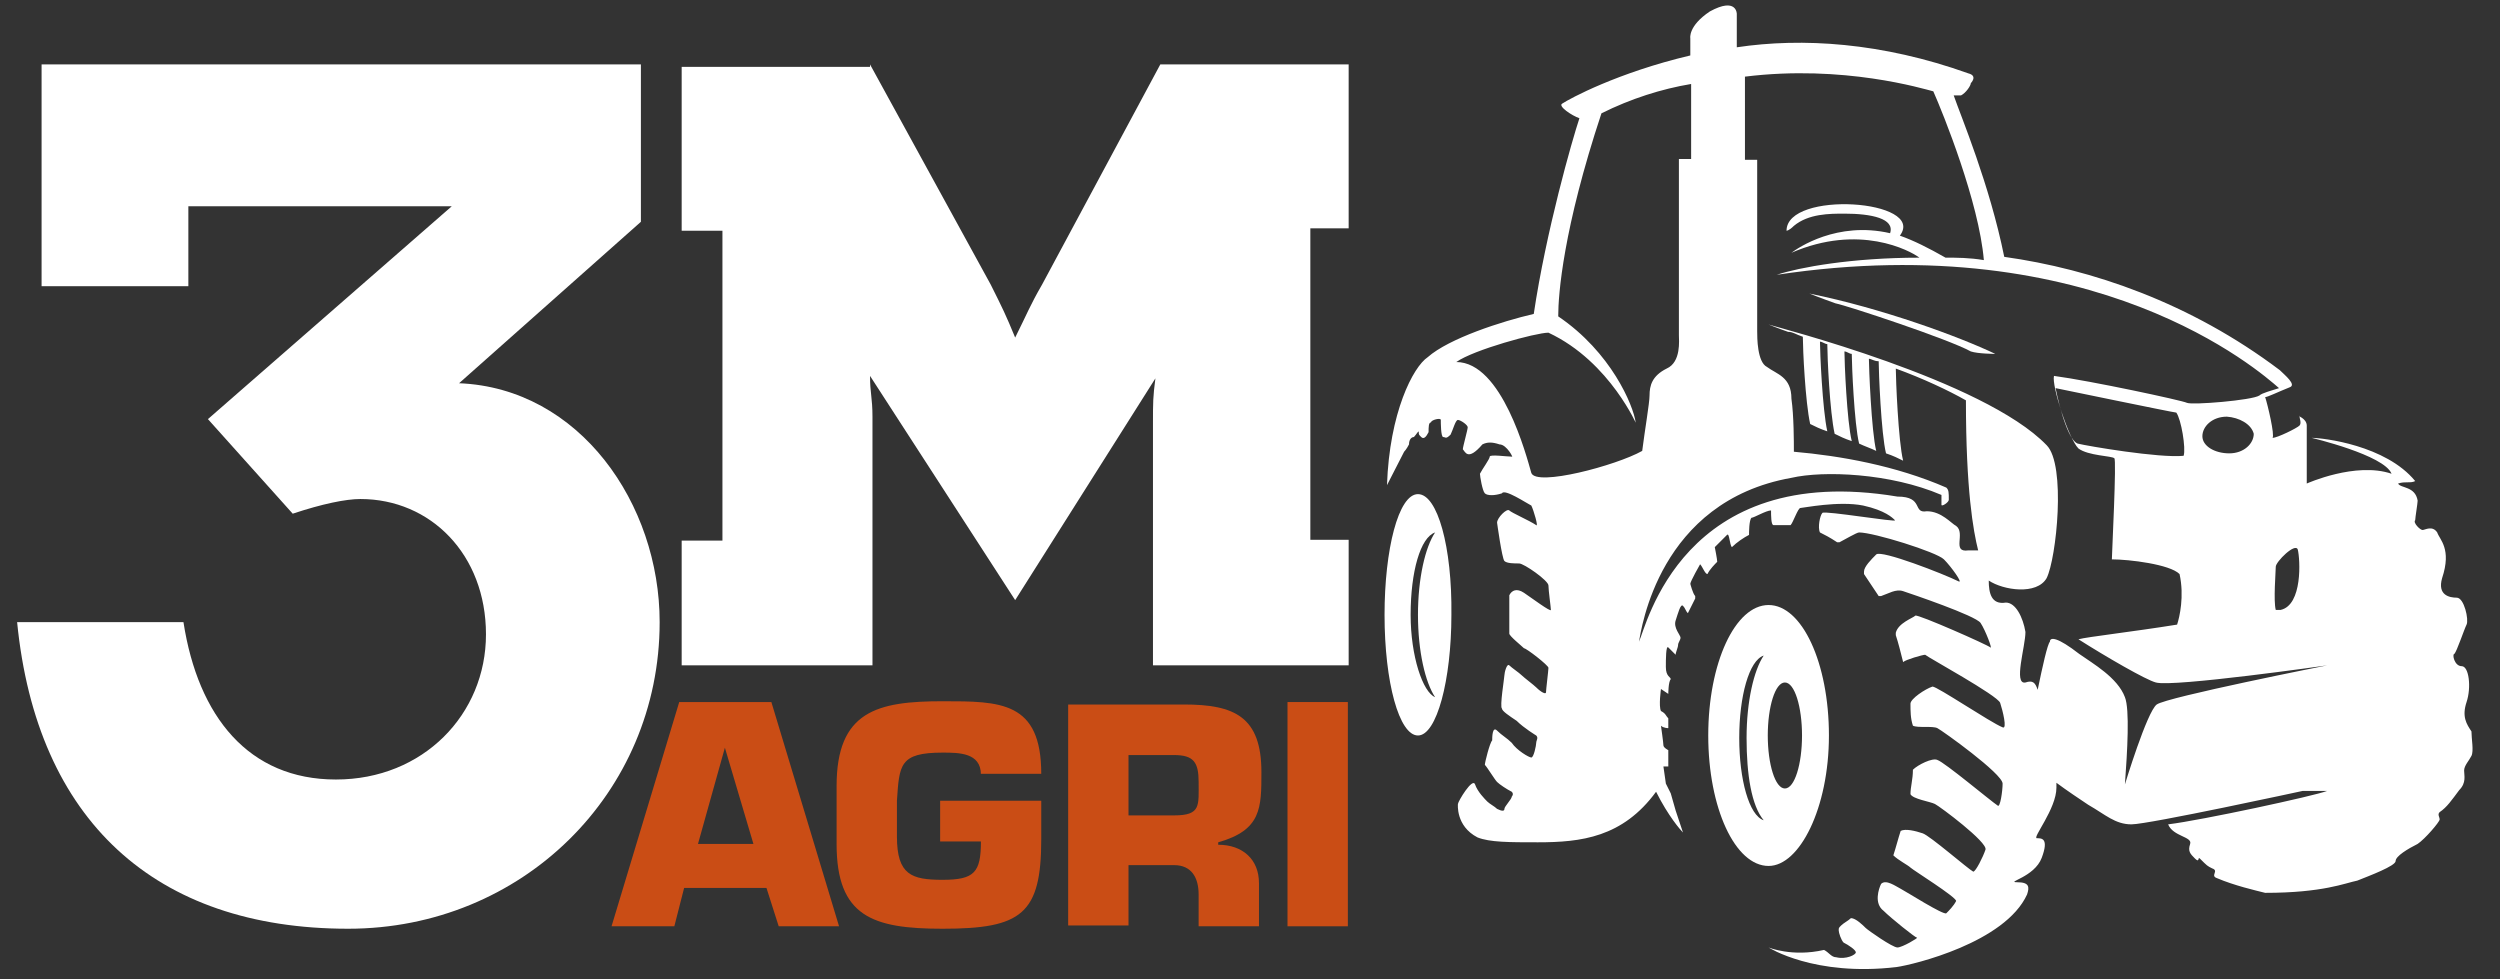
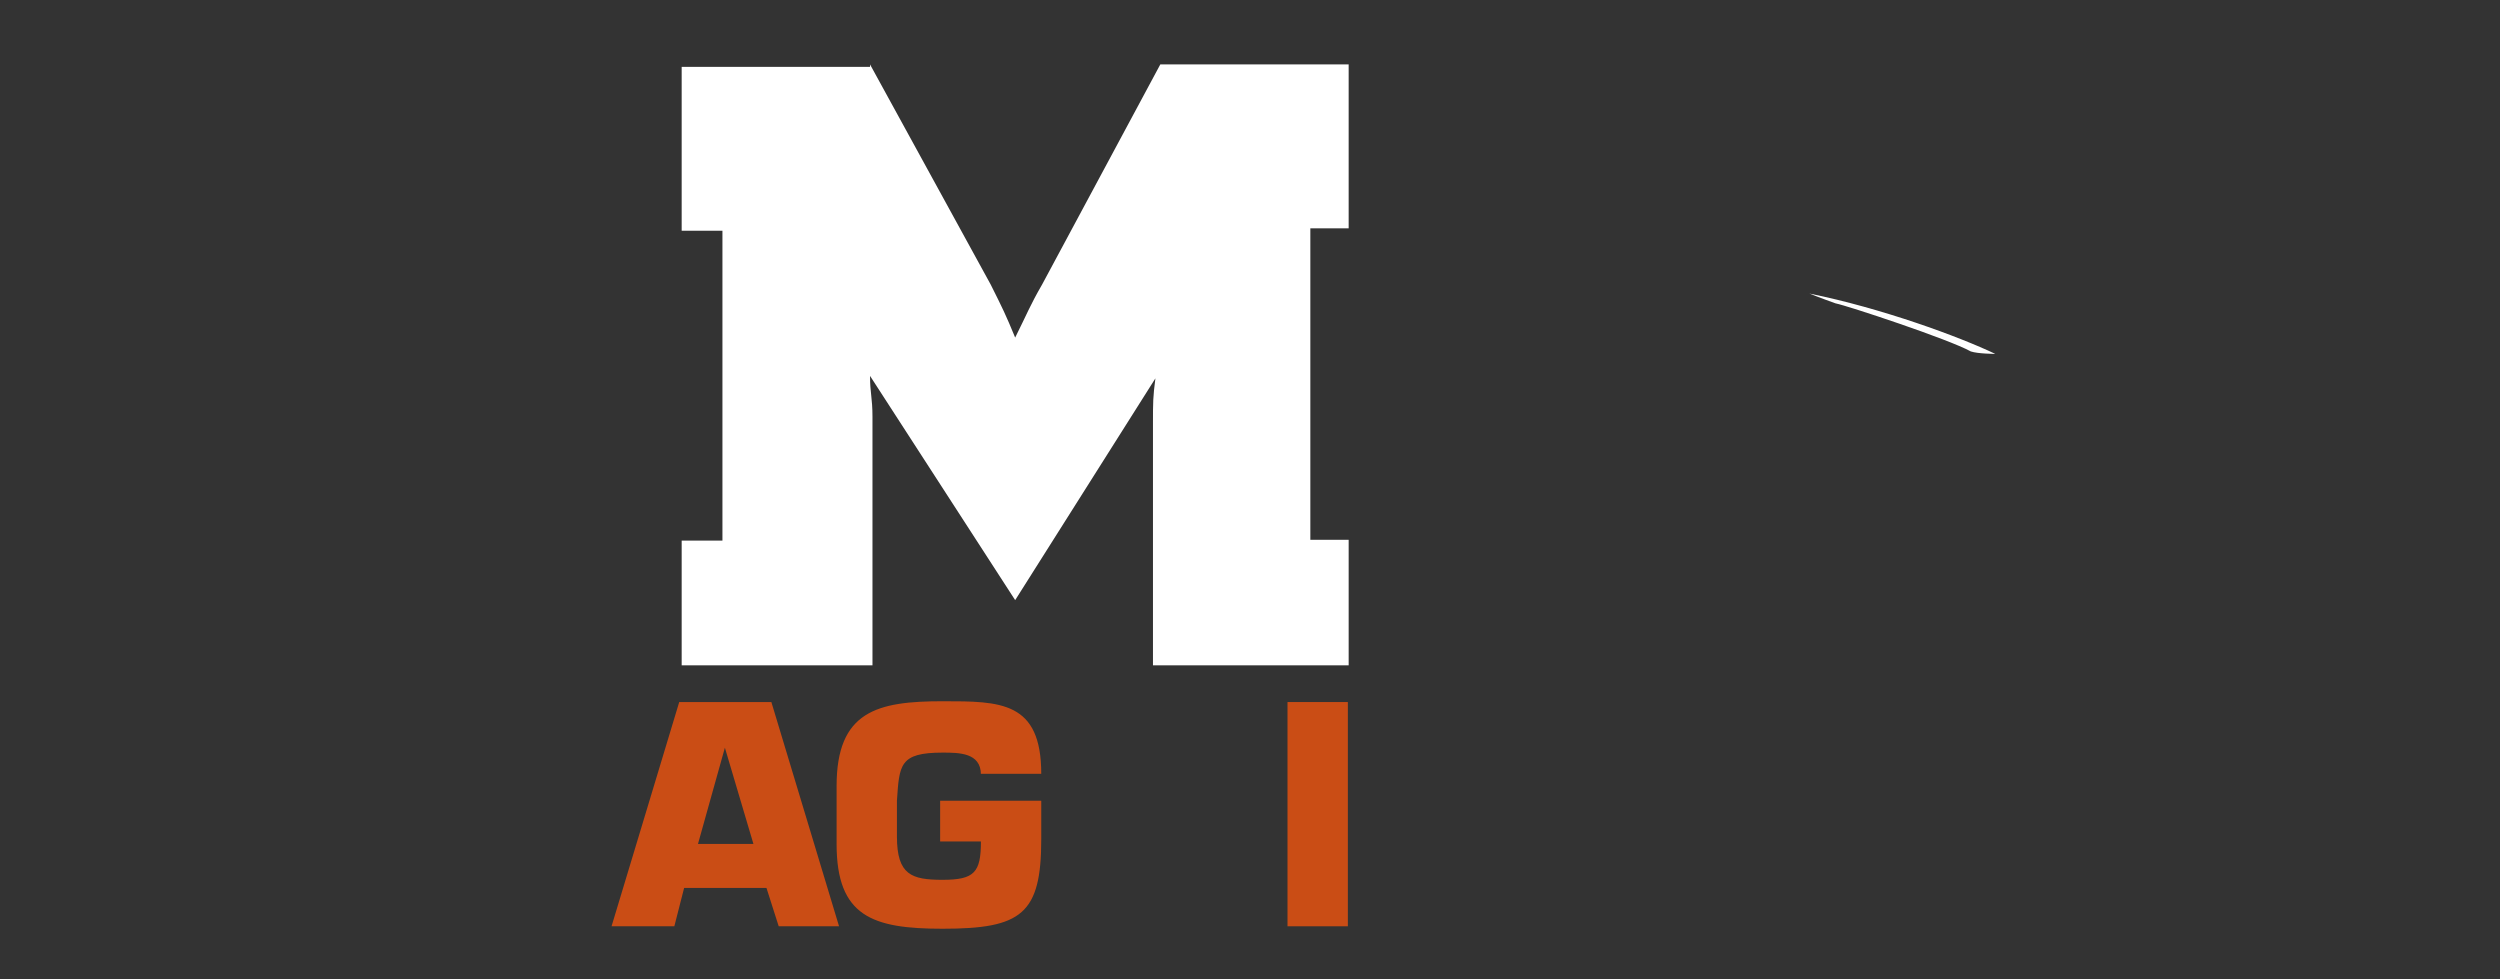
<svg xmlns="http://www.w3.org/2000/svg" version="1.1" id="Calque_1" x="0px" y="0px" viewBox="0 0 306.6 120.1" style="enable-background:new 0 0 306.6 120.1;" xml:space="preserve">
  <rect x="0" y="0" width="306.6" height="120.1" fill="#333333" stroke="none" />
  <style type="text/css">
	.st0{fill:#CA4D15;}
	.st1{fill:#FFFFFF;}
</style>
  <g id="Calque_1-2">
    <g>
      <g>
        <g>
          <path class="st0" d="M83.9,108.9l-1.2,4.7H75l8.3-27.5h11.3l8.3,27.5h-7.4l-1.5-4.7H83.9L83.9,108.9z M88.9,91.7L88.9,91.7      l-3.3,11.8h6.8L88.9,91.7L88.9,91.7z" />
          <path class="st0" d="M120.3,95c0-2.7-2.7-2.7-4.7-2.7c-5.3,0-5.3,1.5-5.6,5.9v4.4c0,4.7,1.8,5.3,5.6,5.3c3.9,0,4.7-0.9,4.7-4.7      h-5v-5h12.4v4.7c0,9.2-2.4,11-12.1,11c-8.6,0-13-1.5-13-10.4v-7.1c0-9.2,5-10.4,13-10.4c7.1,0,12.1,0,12.1,8.9H120.3L120.3,95z" />
-           <path class="st0" d="M131,86.4h14.2c6.2,0,9.5,1.5,9.5,8.3c0,4.4,0,7.1-5.3,8.6v0.3c3,0,5,1.8,5,4.7v5.3h-7.4v-3.9      c0-2.1-0.9-3.6-3-3.6h-5.6v7.4H131L131,86.4L131,86.4z M144,100c3.3,0,3-1.2,3-4.1c0-2.4-0.6-3.3-3-3.3h-5.6v7.4H144z" />
          <path class="st0" d="M165.3,113.6h-7.4V86.1h7.4V113.6z" />
        </g>
        <g>
          <path class="st1" d="M106.7,7.9l14.8,27c1.5,3,1.8,3.6,3,6.5c1.5-3,1.8-3.9,3.3-6.5l14.5-27h23.1V28h-4.7v38.2h4.7v15.4h-24V52      c0-2.7,0-3.3,0.3-5.6l-17.2,27.2l-17.8-27.5c0,2.1,0.3,2.7,0.3,5v30.5H83.6V66.3h5V28.3h-5V8.2h23.1V7.9z" />
-           <path class="st1" d="M5.1,7.9h73.5v19.3L56.3,47c14.8,0.6,24.6,14.8,24.6,29.3c0,21-16.9,37.6-38.2,37.6      c-23.7,0-38.2-13.3-40.6-37.6h20.4c1.8,11.6,8,19.3,18.7,19.3s18.4-8,18.4-17.8s-6.8-16.6-15.4-16.6c-1.8,0-4.7,0.6-8.3,1.8      L25.5,51.4l29.9-26.1H23.1v9.8H5.1C5.1,35.2,5.1,7.9,5.1,7.9z" />
        </g>
      </g>
      <g>
-         <path class="st1" d="M173.9,60.6c-2.4,0-4.1,6.8-4.1,14.8c0,8.3,1.8,14.8,4.1,14.8s4.1-6.8,4.1-14.8     C178.1,67.1,176.3,60.6,173.9,60.6z M173,75.4c0-5.3,1.2-9.5,3-10.1c-1.2,1.8-2.1,5.6-2.1,10.1s0.9,8.3,2.1,10.1     C174.5,84.9,173,80.5,173,75.4z" />
-         <path class="st1" d="M224.3,90.2c0-8.9-3.3-16-7.4-16c-4.1,0-7.4,7.1-7.4,16s3.3,16,7.4,16C220.7,106.2,224.3,99.1,224.3,90.2z      M218.9,83.7c1.2,0,2.1,3,2.1,6.5s-0.9,6.5-2.1,6.5s-2.1-3-2.1-6.5S217.7,83.7,218.9,83.7z M216.3,100.6c-1.8-0.6-3-5-3-10.1     s1.2-9.5,3-10.1c-1.2,1.8-2.1,5.6-2.1,10.1S214.8,98.8,216.3,100.6z" />
-         <path class="st1" d="M302.5,86.1c0.6-1.8,0.3-4.4-0.6-4.4c-0.9,0-1.2-1.5-0.9-1.5c0.3-0.3,1.2-3,1.5-3.6c0.3-0.6-0.3-3.3-1.2-3.3     c-0.9,0-2.4-0.3-1.8-2.4c1.2-3.6-0.3-4.7-0.6-5.6c-0.6-0.9-1.5-0.3-1.8-0.3c-0.3,0-1.2-0.9-0.9-1.2c0-0.3,0.3-2.1,0.3-2.4     c-0.3-1.8-2.1-1.5-2.4-2.1c0.9-0.3,1.5,0,2.1-0.3c-3.6-4.4-11.3-5.3-12.7-5.3c0,0,8.9,2.1,9.8,4.4c-4.4-1.5-10.4,1.2-10.4,1.2     s0-6.5,0-7.1c0-0.9-1.2-1.2-0.9-1.2c0,0.3,0.3,0.9,0,1.2c-0.3,0.3-2.7,1.5-3.3,1.5c0.3-0.3-0.6-4.1-0.9-5c0.3,0,1.5-0.6,3-1.2     c0.9-0.3-0.6-1.5-1.2-2.1l0,0c-11-8.3-23.1-12.4-33.8-13.9c-1.8-8.9-5.3-17.2-6.2-19.8c0.3,0,0.9,0,0.9,0     c0.6-0.3,1.2-1.2,1.2-1.5c0,0,0.9-0.9-0.3-1.2C230.8,5.2,221,4.6,213,5.8V1.7c0,0,0-2.1-3.3-0.3c-2.7,1.8-2.4,3.3-2.4,3.3v2.1     c-8.9,2.1-14.8,5.3-15.7,5.9c-0.6,0.3,1.2,1.5,2.1,1.8c-0.9,2.7-4.1,13.9-5.6,24c-3.9,0.9-10.4,3-13,5.3c-1.8,1.2-4.7,6.8-5,15.7     l2.1-4.1c0,0,0.3-0.3,0.6-0.9c0-0.6,0.3-0.9,0.6-0.9c0.3-0.3,0.6-0.9,0.6-0.6c0,0.3,0,0.3,0.3,0.6c0.3,0.3,0.6,0,0.9-0.6     c0-0.6,0-1.2,0.3-1.2c0-0.3,1.2-0.6,1.2-0.3c0,0.3,0,2.1,0.3,2.1c0.3,0,0.3,0.3,0.9-0.3c0.3-0.6,0.6-1.8,0.9-1.8     c0.3,0,1.2,0.6,1.2,0.9c0,0.3-0.6,2.4-0.6,2.7c0.3,0.3,0.6,1.5,2.4-0.6c0.6-0.3,1.2-0.3,2.1,0c0.9,0,1.8,1.8,1.5,1.5     c-0.6,0-2.7-0.3-2.7,0s-0.9,1.5-1.2,2.1c0,0.3,0.3,2.1,0.6,2.4c0.3,0.3,1.2,0.3,2.1,0c0.3-0.6,3,1.2,3.6,1.5     c0.3,0.6,0.9,2.7,0.6,2.4c-0.9-0.6-3-1.5-3.3-1.8c-0.3-0.3-1.5,0.9-1.5,1.5c0,0,0.6,4.4,0.9,4.7c0.3,0.3,1.2,0.3,1.8,0.3     c0.6,0,3.6,2.1,3.6,2.7c0,0.6,0.3,2.7,0.3,3c0,0.3-2.4-1.5-3.3-2.1c-0.9-0.6-1.5-0.3-1.8,0.3c0,0,0,4.4,0,4.7     c0,0.3,1.5,1.5,1.8,1.8c0.3,0,3,2.1,3,2.4c0,0.3-0.3,2.7-0.3,3s-0.6,0-1.2-0.6c-0.3-0.3-1.5-1.2-1.8-1.5     c-0.3-0.3-1.2-0.9-1.5-1.2c-0.3-0.3-0.6,0.9-0.6,1.2s-0.6,3.9-0.3,4.1c0,0.3,0.9,0.9,1.8,1.5c0.9,0.9,2.4,1.8,2.4,1.8     c0.3,0.3,0,0.6,0,0.9c0,0.3-0.3,1.8-0.6,1.8s-1.8-0.9-2.4-1.8c-0.6-0.6-1.2-0.9-1.8-1.5c-0.6-0.6-0.6,0.9-0.6,1.2     c-0.3,0.3-0.9,2.7-0.9,3c0.3,0.3,1.2,1.8,1.5,2.1c0.3,0.3,1.2,0.9,1.8,1.2c0.3,0.3,0,0.6,0,0.6c0,0.3-0.9,1.2-0.9,1.5     c0,0.3-0.3,0.3-0.9,0c-0.3-0.3-0.9-0.6-1.2-0.9c-0.3-0.3-1.2-1.2-1.5-2.1c-0.3-0.9-2.1,2.1-2.1,2.4c0,0-0.3,2.7,2.4,4.1     c1.5,0.6,3.9,0.6,7.4,0.6c5.3,0,10.4-0.6,14.5-6.2c1.5,3,3,4.7,3.3,5c-0.3-0.9-0.6-1.8-0.9-2.7l-0.6-2.1l-0.6-1.2l-0.3-2.1h0.6     V92c0,0-0.6-0.3-0.6-0.6c0-0.3-0.3-2.4-0.3-2.4c0.3,0.3,0.9,0.3,0.9,0.3v-1.2c-0.3-0.3-0.3-0.6-0.9-0.9c-0.3-0.6,0-2.7,0-2.7     l0.9,0.6c0,0,0-1.5,0.3-1.8c0-0.3-0.6-0.3-0.6-1.5c0-0.9,0-2.7,0.3-2.4s0.9,0.9,0.9,0.9c0-0.3,0.3-0.9,0.3-1.2s0.3-0.6,0.3-0.9     c0-0.3-0.9-1.2-0.6-2.1c0.3-0.9,0.6-2.1,0.9-1.8c0.3,0.3,0.3,0.6,0.6,0.9l0,0c0.3-0.6,0.6-1.2,0.9-1.8c0-0.3,0-0.3,0-0.3     c-0.3-0.3-0.6-1.5-0.6-1.5c0-0.3,1.2-2.4,1.2-2.4c0.3,0.3,0.6,1.2,0.9,1.2l0,0c0.3-0.6,0.9-1.2,1.2-1.5l0,0     c0-0.3-0.3-1.8-0.3-1.8s1.2-1.2,1.5-1.5s0.3,1.2,0.6,1.5l0,0c0.6-0.6,1.5-1.2,2.1-1.5c0-0.3,0-1.8,0.3-2.1c0.3,0,1.8-0.9,2.4-0.9     c0,0.6,0,1.8,0.3,1.8l0,0h0.3h0.3c0,0,0.3,0,0.6,0h0.3c0.3,0,0.3,0,0.6,0l0,0c0.3-0.3,0.9-2.1,1.2-2.1s4.7-0.9,7.7-0.3     c2.7,0.6,3.6,1.5,3.9,1.8c0.3,0.3-8.6-1.2-8.9-0.9c-0.3,0.3-0.6,1.8-0.3,2.4l0,0c0.6,0.3,1.2,0.6,2.1,1.2c0,0,0,0,0.3,0     c0.6-0.3,2.1-1.2,2.4-1.2c1.8,0,9.5,2.4,10.4,3.3c0.9,0.9,2.4,3,1.8,2.7c-1.8-0.9-9.5-3.9-10.1-3.3c-0.6,0.6-1.5,1.5-1.5,2.1     c0,0,0,0,0,0.3c0.6,0.9,1.2,1.8,1.8,2.7c0,0,0,0,0.3,0c0.9-0.3,1.8-0.9,2.7-0.6c0.9,0.3,8.9,3,9.5,3.9s1.5,3.3,1.2,3     s-8.9-4.1-9.2-3.9c-0.3,0.3-2.1,0.9-2.4,2.1c0,0,0,0,0,0.3c0.3,0.9,0.6,2.1,0.9,3.3l0,0c0.3-0.3,2.4-0.9,2.7-0.9     c0.3,0.3,8.9,5,9.2,5.9c0.3,0.9,0.9,3.3,0.3,3c-1.5-0.6-8-5-8.6-5c-0.9,0.3-2.7,1.5-2.7,2.1l0,0c0,0.9,0,1.8,0.3,2.7l0,0     c0.6,0.3,2.4,0,3,0.3c0.6,0.3,8,5.6,8,6.8c0,0.9-0.3,3-0.6,2.7c-0.9-0.6-6.5-5.3-7.4-5.6c-0.6-0.3-2.4,0.6-3,1.2l0,0     c0,1.2-0.3,2.1-0.3,3c0.3,0.6,2.4,0.9,3,1.2c0.6,0.3,6.5,4.7,6.2,5.6c-0.3,0.9-1.2,2.7-1.5,2.7c-0.6-0.3-5.3-4.4-6.2-4.7     c-0.9-0.3-2.1-0.6-2.7-0.3c-0.3,0.9-0.6,2.1-0.9,3c0.6,0.6,1.8,1.2,2.1,1.5s5.6,3.6,5.6,4.1c-0.3,0.6-0.9,1.2-1.2,1.5     s-5-2.7-5.6-3c-0.6-0.3-1.8-1.2-2.4-0.6c-0.3,0.6-0.9,2.4,0.3,3.3c0.9,0.9,3.9,3.3,4.1,3.3s-1.8,1.2-2.4,1.2     c-0.6,0-3.6-2.1-3.9-2.4c-0.3-0.3-1.2-1.2-1.8-1.2c-0.3,0.3-0.9,0.6-1.2,0.9c-0.3,0.3-0.3,0.3-0.3,0.6s0.3,1.2,0.6,1.5     c0.6,0.3,1.5,0.9,1.5,1.2s-1.2,0.9-2.4,0.6c-0.6,0-0.9-0.6-1.5-0.9c-3.9,0.9-6.8-0.3-6.8-0.3s5.6,3.6,15.7,2.4     c2.1-0.3,13.3-3,16-8.9c0.3-0.9,0.3-1.5-1.2-1.5s2.1-0.6,3-3c0.9-2.4,0-2.4-0.6-2.4c-0.6,0,2.4-3.6,2.4-6.2c0-0.3,0-0.3,0-0.6     c1.2,0.9,3,2.1,3.9,2.7c2.1,1.2,3.3,2.4,5.3,2.4c2.1,0,21-4.1,21-4.1s0.9,0,3,0c-1.5,0.6-15.4,3.6-19.5,4.1     c0.6,1.5,3,1.5,2.7,2.4c-0.3,0.9,0,1.2,0.6,1.8c0.6,0.6,0.3-0.3,0.6,0c0.9,0.9,0.9,0.9,1.5,1.2c0.9,0.3-0.3,0.9,0.6,1.2     c2.1,0.9,4.7,1.5,5.9,1.8c7.1,0,9.8-1.2,11.3-1.5c1.5-0.6,4.7-1.8,4.7-2.4c0-0.6,1.5-1.5,2.7-2.1c0.9-0.6,2.7-2.7,2.7-3     c0-0.3-0.3-0.6,0-0.9c0.9-0.6,1.5-1.5,2.4-2.7c0.9-0.9,0.6-1.8,0.6-2.4c0-0.6,0.6-1.2,0.9-1.8c0.3-0.6,0-2.1,0-3     C302.5,88.8,301.9,87.9,302.5,86.1L302.5,86.1z M279.1,69.5c0-0.6,2.4-3,2.7-2.1c0.3,1.2,0.6,6.8-2.1,7.4c0,0-0.3,0-0.6,0     C278.8,73.7,279.1,70.1,279.1,69.5L279.1,69.5z M278.8,47l0.6-0.6C279.1,46.7,279.1,46.7,278.8,47z M187.8,58     c-0.6-2.1-3.6-13.6-9.2-13.6c2.1-1.5,9.8-3.6,11.3-3.6c7.7,3.6,11,11.8,10.7,11c-0.3-2.1-3-8.6-9.5-13c0-2.7,0.6-10.7,5.3-24.9     c3.6-1.8,7.4-3,11-3.6v9.2h-1.5v21.6c0,0.6,0.3,3.3-1.5,4.1c-1.8,0.9-2.1,2.1-2.1,3.3c0,0.9-0.6,4.4-0.9,6.8     C198.2,57.1,188.4,59.7,187.8,58L187.8,58z M264.5,86.4c-1.2,0.9-3.9,9.8-3.9,9.8c0.3-4.1,0.6-9.2,0-10.7     c-0.9-2.4-3.9-4.1-5.6-5.3c-2.7-2.1-3.6-2.1-3.6-1.5c-0.3,0.3-0.9,3-1.5,5.9c-0.3-0.9-0.6-1.2-1.5-0.9c-1.5,0.3,0-4.4,0-6.2     c-0.3-1.8-1.2-3.6-2.4-3.6c-1.8,0.3-2.1-1.2-2.1-2.7c1.8,1.2,5.9,1.8,7.1-0.3c1.2-2.4,2.4-13.9,0-16.3     c-7.7-8-33.2-14.5-34.1-14.8c0,0,1.5,0.6,2.4,0.9c0.6,0,0.9,0.3,1.8,0.6c0,1.5,0.3,8,0.9,10.7c0.6,0.3,1.2,0.6,2.1,0.9     c-0.6-2.7-0.9-9.8-0.9-11c0.3,0,0.6,0.3,0.9,0.3c0,1.5,0.3,8.3,0.9,11c0.6,0.3,1.2,0.6,2.1,0.9c-0.6-2.4-0.9-9.8-0.9-11     c0.3,0,0.6,0.3,0.9,0.3c0,1.2,0.3,8.6,0.9,11c0.6,0.3,1.5,0.6,2.1,0.9c-0.6-2.4-0.9-10.4-0.9-11.3c0.3,0,0.6,0.3,1.2,0.3     c0,1.2,0.3,8.9,0.9,11.3c0.9,0.3,1.5,0.6,2.1,0.9c-0.6-2.4-0.9-10.1-0.9-11.3c3.3,1.2,6.5,2.7,8.6,3.9c0,11,0.9,16,1.5,18.4     c-0.3,0-0.6,0-1.2,0c-2.1,0.3-0.3-2.1-1.5-3c-0.6-0.3-1.8-1.8-3.6-1.8c-1.8,0.3-0.3-1.8-3.6-1.8c-26.4-4.4-30.8,16-31.7,17.8     c0.3-1.5,2.4-17.2,18.7-20.1c3.9-0.9,12.1-0.6,18.4,2.1c0,0,0,0.9,0,1.2c0,0.3,0.9-0.3,0.9-0.6c0-0.9,0-1.2-0.3-1.5     c-6.2-2.7-13-3.9-18.7-4.4c0-1.2,0-4.4-0.3-6.5c0-2.7-1.8-3-3-3.9c-1.2-0.6-1.2-3.6-1.2-4.4v-21h-1.5V9.4     c12.1-1.5,21.9,1.5,23.1,1.8c1.2,2.7,5.6,13.6,6.2,20.7c-1.8-0.3-3.3-0.3-4.7-0.3c-2.1-1.2-3.9-2.1-5.6-2.7     c3.3-4.4-13.9-5.6-13.9-0.6c0,0,0.3,0,0.9-0.6c1.8-1.5,4.4-1.5,6.2-1.5c3.3,0,6.2,0.6,5.6,2.4c-6.5-1.5-11.3,1.8-12.1,2.4     c8.3-3.6,14.5-0.3,15.7,0.6c-8.3,0-14.8,1.2-17.5,2.1c39.1-5.9,59.2,11.8,61.6,13.9c-0.9,0.3-2.1,0.6-2.4,0.9     c-0.9,0.6-8.3,1.2-8.9,0.9c-0.6-0.3-11.8-2.7-16.3-3.3c-0.3,1.2,1.8,7.7,3,8.9c1.2,0.9,4.1,0.9,4.4,1.2c0.3,0-0.3,11.8-0.3,12.4     c2.1,0,7.1,0.6,8.3,1.8c0.6,2.7,0,5.3-0.3,6.2c-5.6,0.9-11,1.5-12.1,1.8c3.3,2.1,8.3,5,9.5,5.3c2.1,0.6,21-2.1,21-2.1     S265.7,85.5,264.5,86.4L264.5,86.4z M276.4,53.2c0,1.2-1.2,2.4-3,2.4s-3.3-0.9-3.3-2.1c0-1.2,1.2-2.4,3-2.4     C274.6,51.2,276.1,52,276.4,53.2z M267.8,55.9c-3,0.3-11.8-1.2-13-1.5c-1.5-0.6-2.7-6.8-2.7-6.8s14.5,3,14.8,3     C267.5,51.4,268.1,55,267.8,55.9L267.8,55.9z" />
        <path class="st1" d="M225.1,37.2c1.5,0.3,13.9,4.4,16.6,5.9c0.9,0.3,3,0.3,3,0.3c-4.4-2.1-13.9-5.6-22.8-7.4     C221.9,36,223.4,36.6,225.1,37.2L225.1,37.2z" />
      </g>
    </g>
  </g>
</svg>